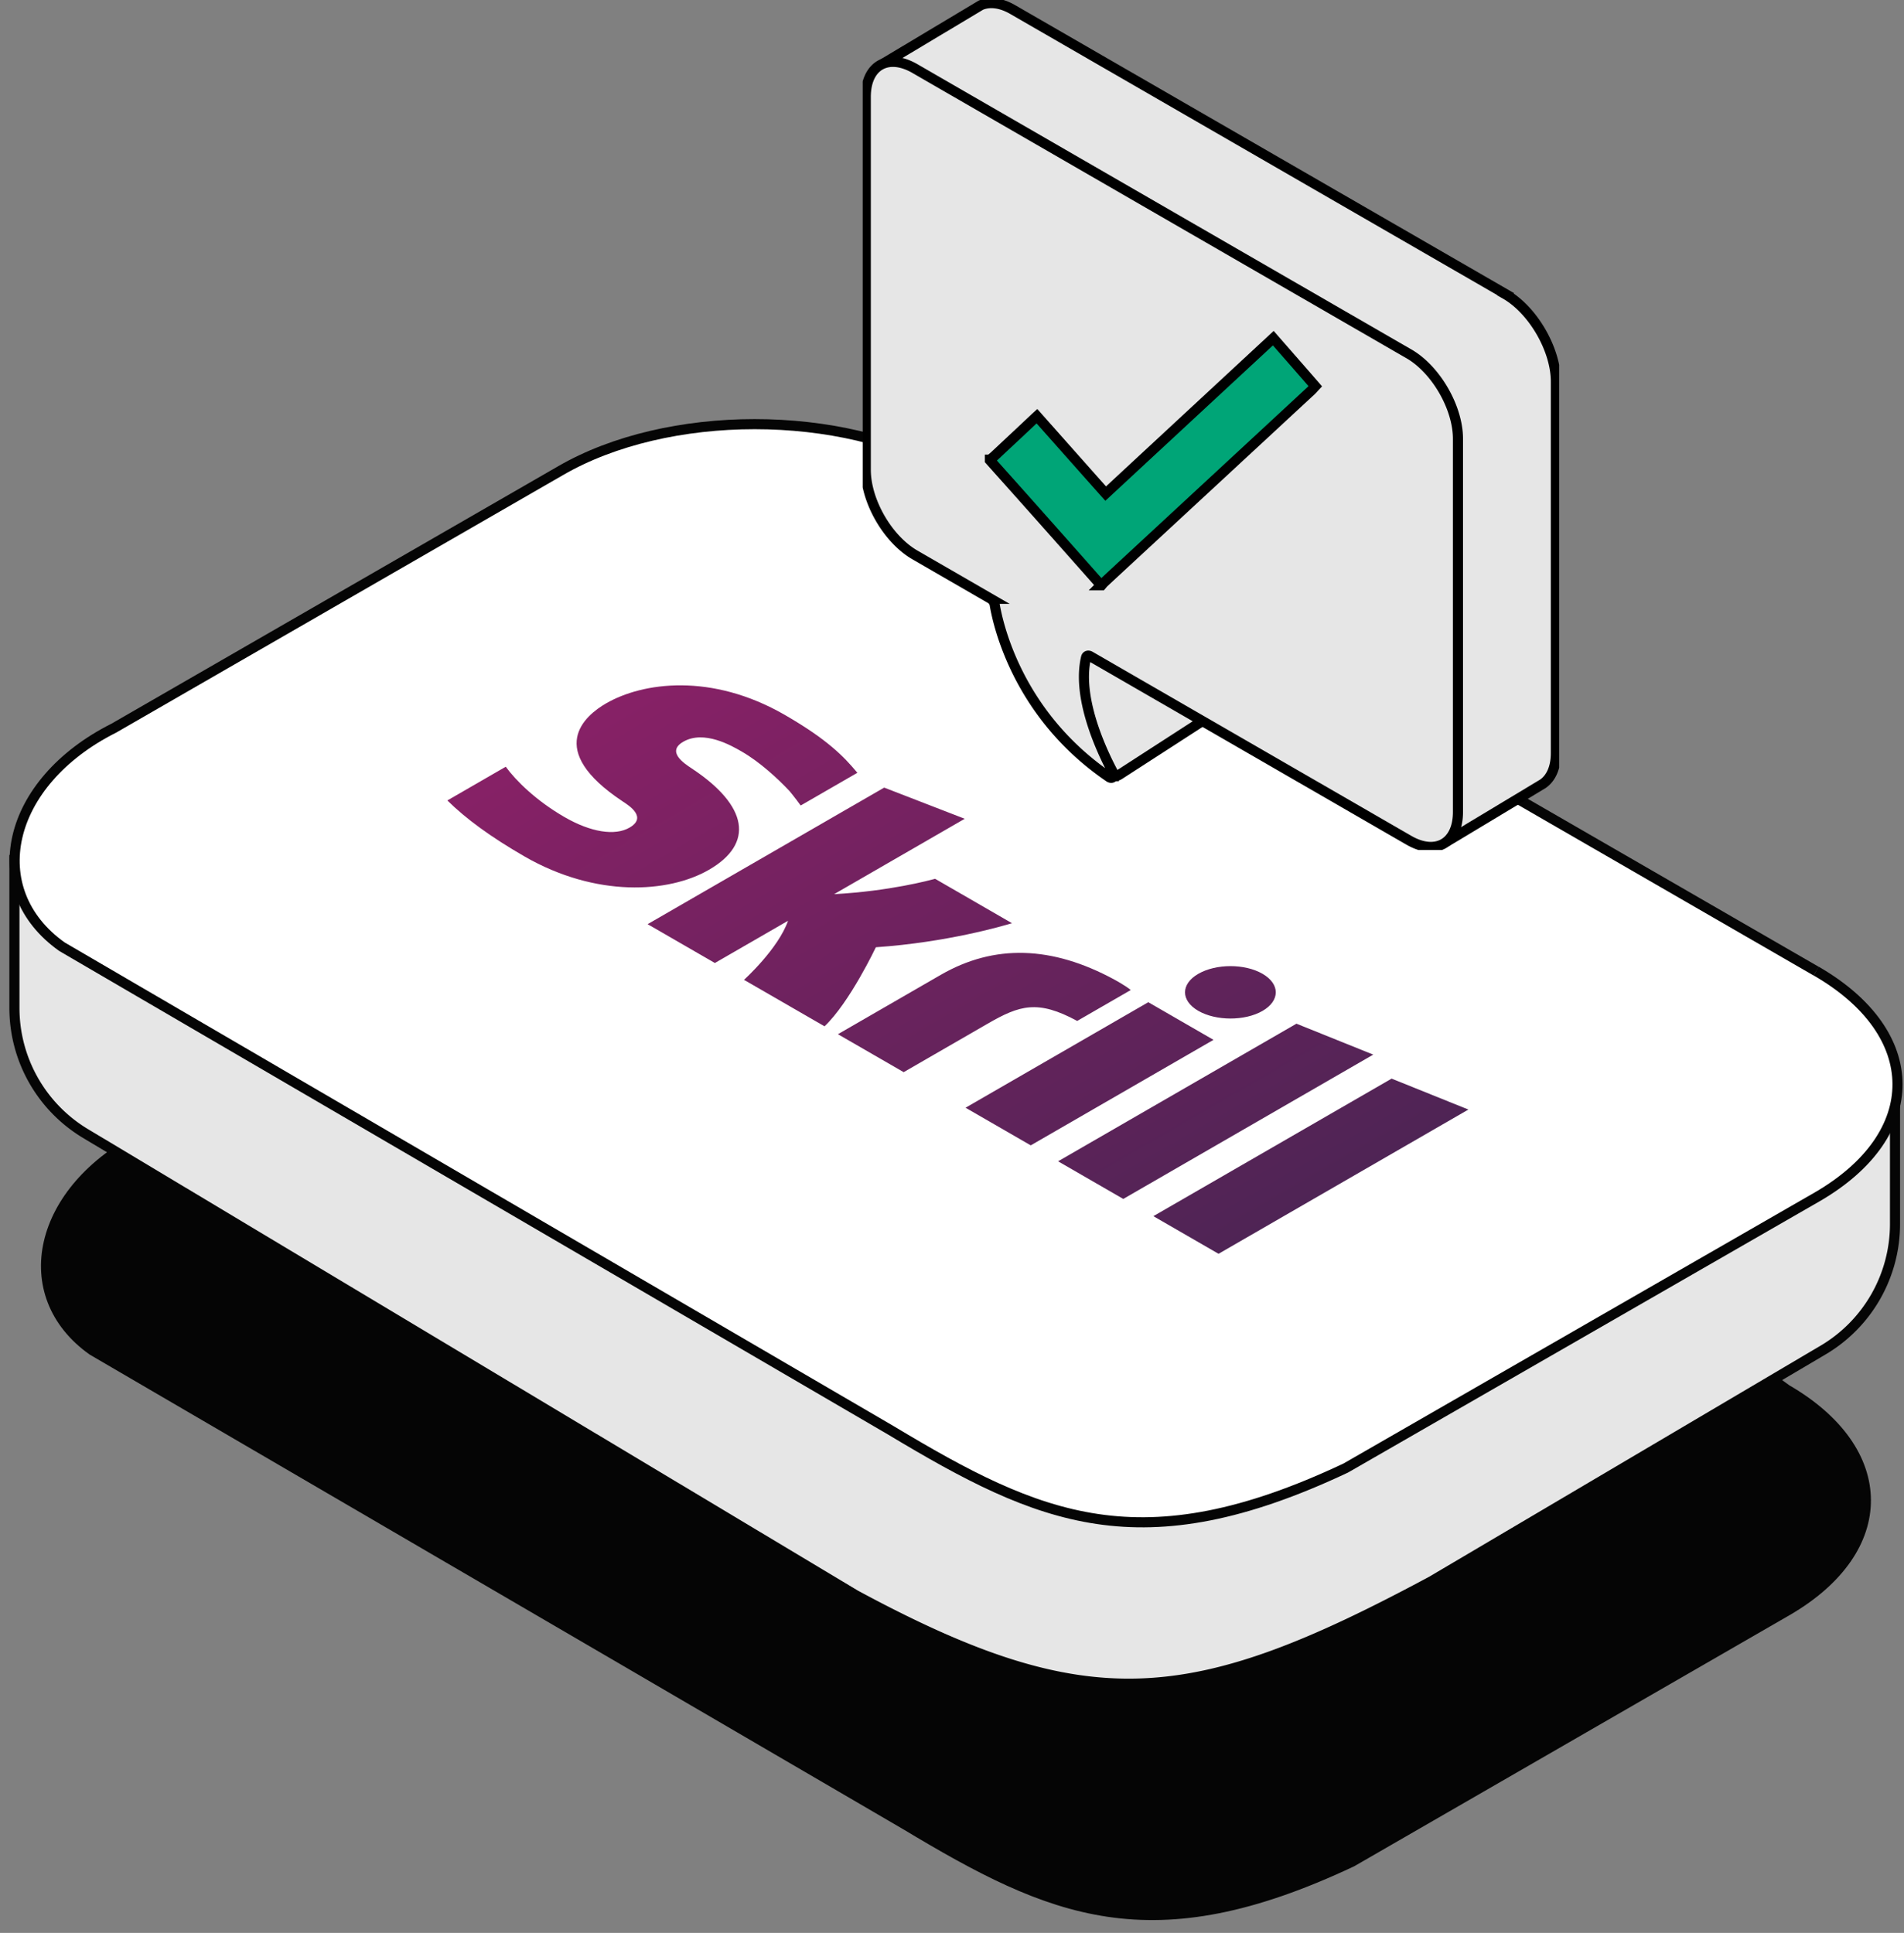
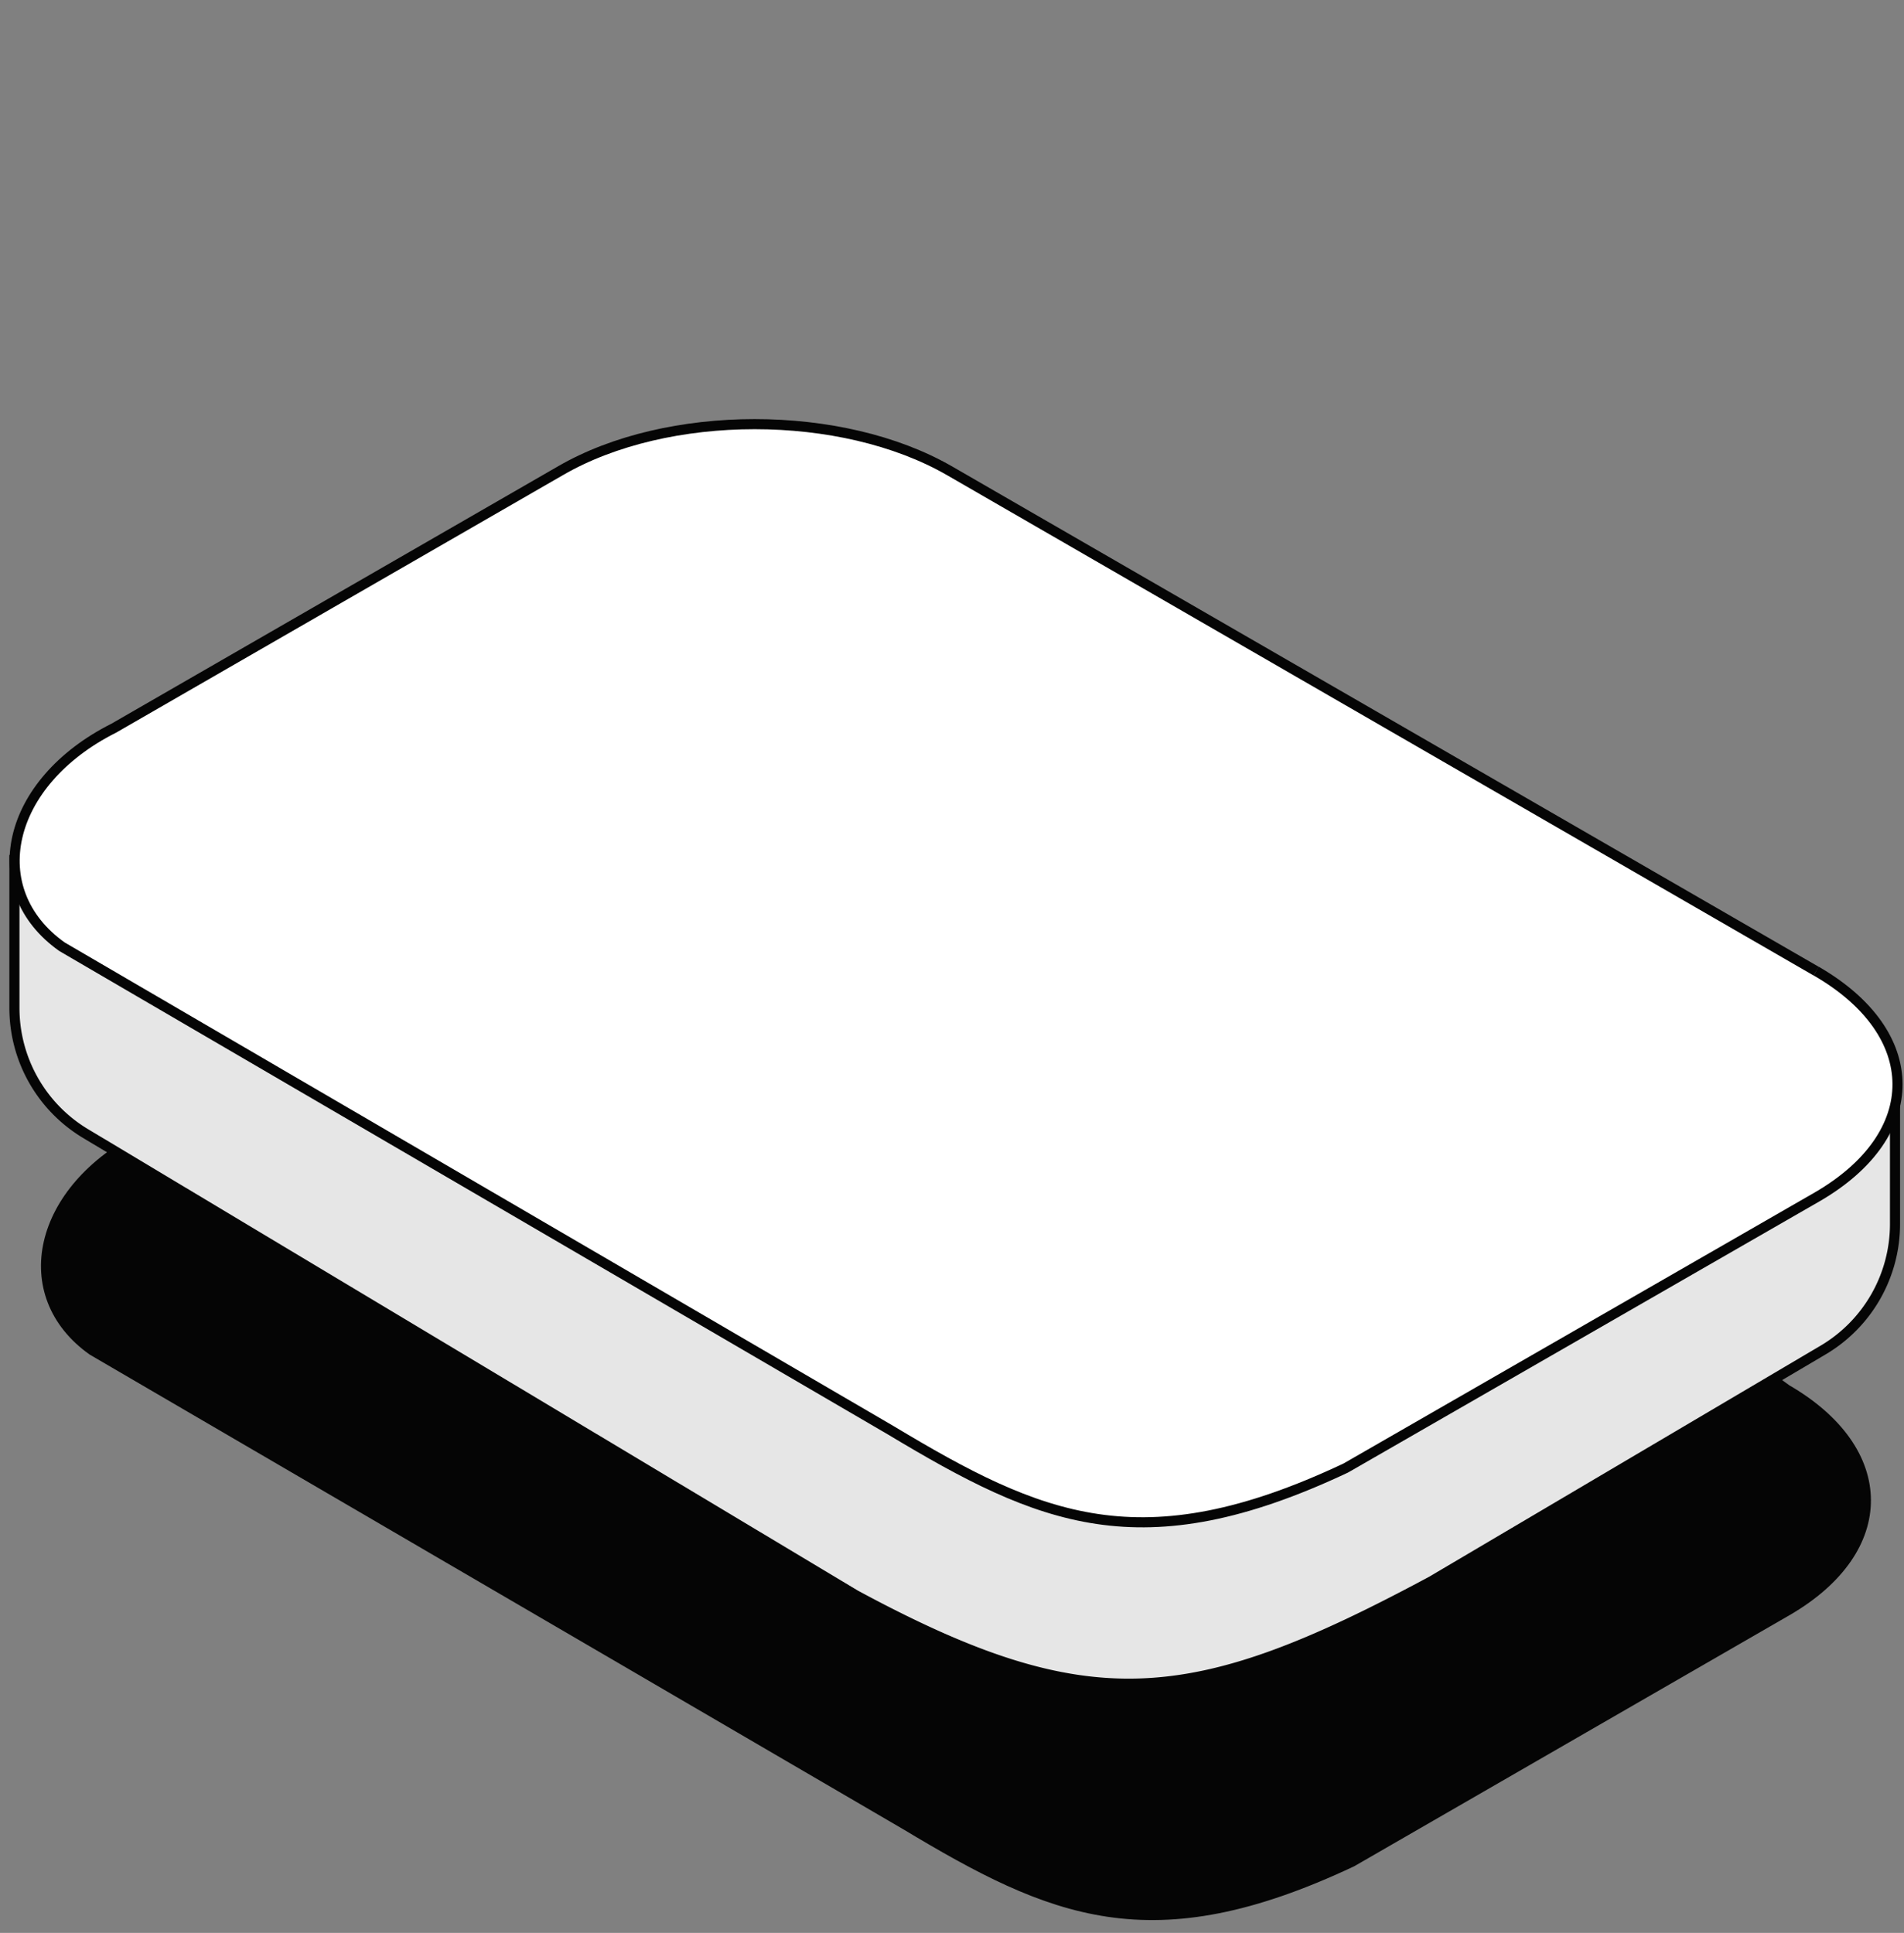
<svg xmlns="http://www.w3.org/2000/svg" width="132" height="134" fill="none">
  <rect width="100%" height="100%" fill="#808080" stroke="none" />
  <path fill="#050505" d="M123.829 96.31 72.647 59.028c-7.338-4.24-19.204-4.24-26.494 0L9.943 78.747C2.575 82.453.994 89.773 6.41 93.614l56.382 32.896c10.138 6.089 17 9.127 30.93 2.56l30.193-17.415c7.29-4.239 7.253-11.106-.091-15.345" />
  <path stroke="#050505" stroke-miterlimit="10" stroke-width=".7" d="M123.829 96.31 72.647 59.028c-7.338-4.24-19.204-4.24-26.494 0L9.943 78.747C2.575 82.453.994 89.773 6.41 93.614l56.382 32.896c10.138 6.089 17 9.127 30.93 2.56l30.193-17.415c7.29-4.239 7.253-11.106-.091-15.345" />
  <path fill="#E6E6E6" d="M1 59.273v10.603c0 3.566 1.868 6.867 4.925 8.705l53.38 31.995c16.154 8.717 23.346 7.951 39.935-.955l27.137-16.02a10.148 10.148 0 0 0 4.999-8.747v-9.71" />
  <path stroke="#050505" stroke-miterlimit="10" stroke-width=".7" d="M1 59.273v10.603c0 3.566 1.868 6.867 4.925 8.705l53.38 31.995c16.154 8.717 23.346 7.951 39.935-.955l27.137-16.02a10.148 10.148 0 0 0 4.999-8.747v-9.71" />
  <path fill="#fff" d="M125.905 67.322 65.841 32.643c-7.485-4.318-19.571-4.318-27.002 0L7.897 50.476c-7.516 3.78-9.121 11.24-3.602 15.155l57.473 33.532c10.334 6.206 17.33 9.306 31.53 2.61l32.705-18.812c7.431-4.319 7.394-11.32-.092-15.64" />
  <path stroke="#050505" stroke-miterlimit="10" stroke-width=".7" d="M125.905 67.322 65.841 32.643c-7.485-4.318-19.571-4.318-27.002 0L7.897 50.476c-7.516 3.78-9.121 11.24-3.602 15.155l57.473 33.532c10.334 6.206 17.33 9.306 31.53 2.61l32.705-18.812c7.431-4.319 7.394-11.32-.092-15.64" />
  <g stroke="#000" stroke-miterlimit="10" stroke-width=".7" clip-path="url(#a)">
-     <path fill="#E6E6E6" d="M77.212 53.81a.734.734 0 0 1-.552-.246l-3.73-4.343a.856.856 0 0 1-.172-.551l.343-4.583 1.464-6.811c.05-.227.313-.497.533-.552a.719.719 0 0 1 .735.245l9.091 11.033c.11.135.184.404.16.576a.708.708 0 0 1-.325.502l-7.155 4.625a.713.713 0 0 1-.392.116v-.012Z" />
    <path fill="#E6E6E6" d="M104.38 20.387 70.228.674c-.851-.496-1.63-.57-2.23-.313l-6.683 4a.187.187 0 0 0-.043.288l7.982 8.442c.03.037.05.08.05.129v13.942c0 2.224 1.573 4.95 3.497 6.058l5.09 2.94c.123.178.233.325.356.503.251 1.47 1.66 7.627 7.914 11.903.245.165.41-.074.245-.38-.82-1.562-2.37-4.956-1.899-7.627.258-.11.3-.129.564-.245l10.536 6.083a.167.167 0 0 1 .08.092l4.398 11.737a.18.18 0 0 0 .264.092l6.61-3.976c.557-.38.906-1.109.906-2.138V26.457c0-2.223-1.574-4.95-3.498-6.058l.013-.012Z" />
    <path fill="#E6E6E6" d="M97.672 24.528 63.429 4.754c-1.881-1.085-3.407-.209-3.407 1.966v25.851c0 2.175 1.526 4.815 3.407 5.9l5.268 3.044a.604.604 0 0 1 .263.404c.233 1.378 1.593 7.627 7.927 11.951.245.166.41-.073.245-.38-.852-1.617-2.481-5.2-1.838-7.908.03-.128.153-.165.282-.092l22.096 12.76c1.88 1.085 3.406.209 3.406-1.966V30.427c0-2.175-1.526-4.815-3.406-5.9Z" />
    <path fill="#00A577" d="M68.635 31.866c.098-.08.196-.153.288-.238.938-.876 1.875-1.752 2.812-2.634.043-.043.086-.08.153-.141 1.587 1.788 3.167 3.57 4.766 5.366l11.62-10.776c.98 1.121 1.949 2.224 2.91 3.333-.097.104-.19.214-.287.306-4.197 3.89-8.399 7.78-12.595 11.664-.6.557-1.2 1.108-1.795 1.666-.049.049-.092.11-.14.165h-.044a.672.672 0 0 0-.08-.104c-1.855-2.095-3.712-4.19-5.574-6.279-.68-.765-1.36-1.519-2.04-2.285v-.043h.006Z" />
  </g>
-   <path fill="url(#b)" d="m89.88 70.968 5.324 2.144-17.33 10.005-4.52-2.609 16.526-9.54Zm6.598 3.808L79.96 84.311l4.519 2.609 17.321-10-5.323-2.144Zm-29.539 2.018 4.52 2.609 12.67-7.315-4.52-2.609-12.67 7.315ZM47.956 53.272c-.536-.353-1.771-1.166-.585-1.851 1.436-.829 3.341.271 4.05.68 1.254.724 2.508 1.88 3.322 2.747 0 0 .422.509.738.956l.038.033 3.924-2.265-.048-.05c-.891-1.066-2.021-2.249-4.98-3.957-5.093-2.94-9.86-2.267-12.396-.803-1.464.845-4.277 3.199 1.152 6.797.47.304 1.704 1.106.47 1.818-1.014.586-2.69.315-4.5-.73-1.981-1.144-3.389-2.542-4.079-3.493l-4.047 2.337c1.283 1.271 3.026 2.542 5.333 3.874 4.979 2.875 10.014 2.544 12.798.936 3.158-1.823 2.717-4.442-1.19-7.029Zm29.288 14.632c-4.309-2.332-8.3-2.471-12.023-.322l-7.129 4.115 4.558 2.631 5.818-3.358c2.23-1.288 3.474-1.674 6.212-.193l3.713-2.143c-.374-.315-1.15-.73-1.15-.73Zm-12.428-6.976c-.344.089-3.12.85-6.987 1.06l9.053-5.226-5.582-2.161-16.402 9.468 4.663 2.692 5.072-2.928c-.679 1.95-3.052 4.095-3.052 4.095l5.582 3.222c1.742-1.646 3.559-5.481 3.559-5.481 4.91-.336 8.795-1.474 9.437-1.667l-5.333-3.08-.01.006Zm18.258 9.149c1.226.707 3.227.713 4.451.006 1.225-.707 1.234-1.862 0-2.575-1.226-.708-3.217-.708-4.452.005-1.225.707-1.224 1.856.001 2.564Z" />
  <defs>
    <linearGradient id="b" x1="39.283" x2="66.416" y1="50.352" y2="97.352" gradientUnits="userSpaceOnUse">
      <stop stop-color="#872166" />
      <stop offset="1" stop-color="#4F2455" />
    </linearGradient>
    <clipPath id="a">
-       <path fill="#fff" d="M59.808 0h48.284v58.93H59.808z" />
-     </clipPath>
+       </clipPath>
  </defs>
</svg>